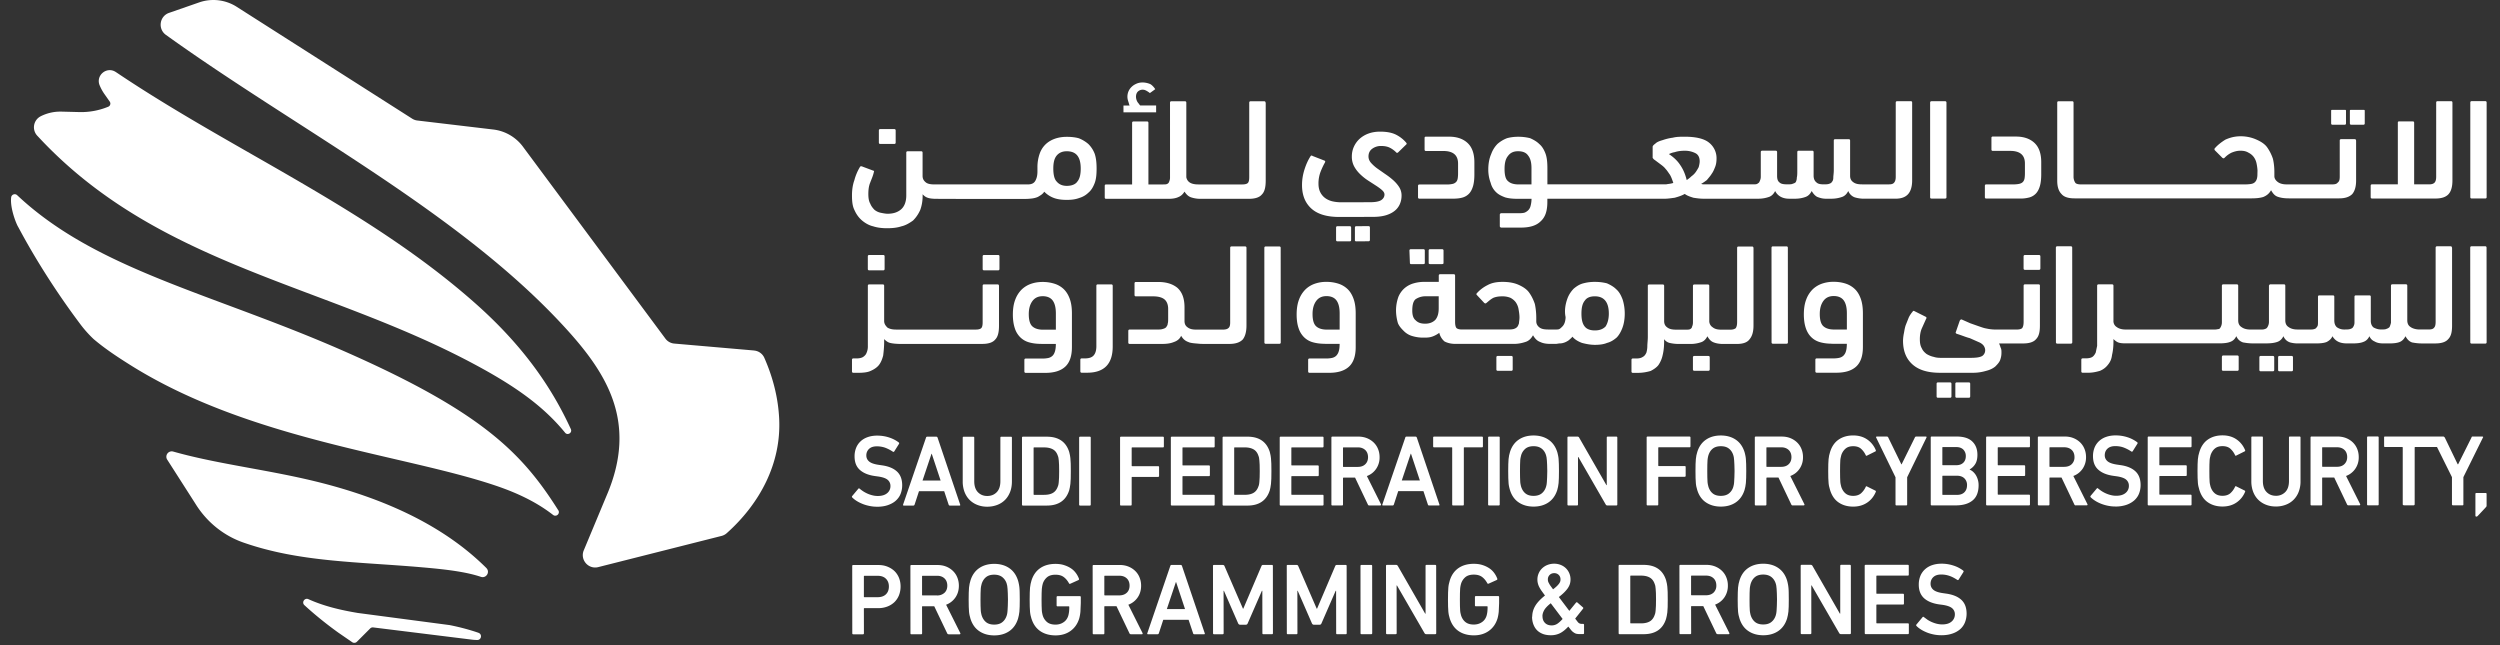
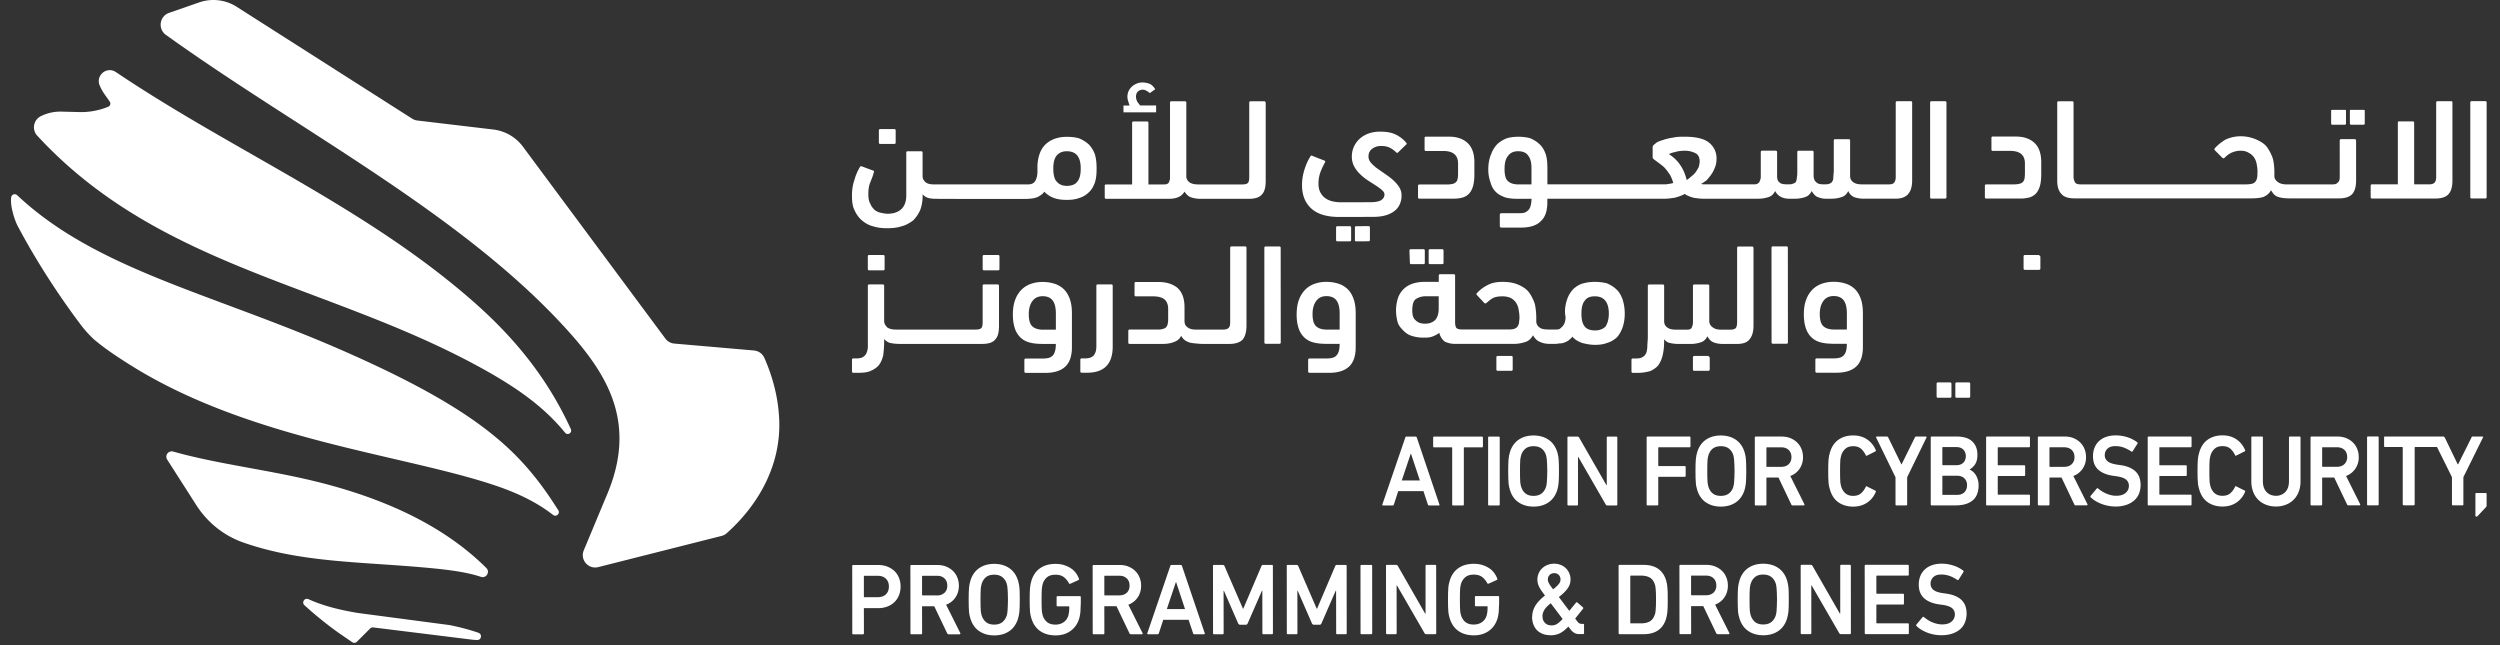
<svg xmlns="http://www.w3.org/2000/svg" xmlns:xlink="http://www.w3.org/1999/xlink" width="186" height="48" fill="none">
  <rect width="100%" height="100%" fill="#333333" stroke="none" />
  <g fill="#fff">
    <path d="M66.532 9.604h-1.038c-.072 0-.106.036-.106.106v.894c0 .072.036.106.106.106h1.038c.072 0 .106-.036.106-.106V9.71c0-.072-.036-.106-.106-.106zm14.909 1.827a2.02 2.02 0 0 0-.466-.715 2.44 2.44 0 0 0-.714-.43c-.251-.072-.572-.106-.893-.106-.873 0-1.682.362-2.003 1.216a3.02 3.02 0 0 0-.179 1.037v.321c0 .245-.036.484-.16.702s-.341.265-.565.265h-6.926c-.287 0-.502-.036-.644-.143-.179-.143-.251-.285-.251-.5V11.36c0-.072-.036-.106-.106-.106h-1.001c-.072 0-.106.036-.106.106v3.185c0 .466-.142.824-.393 1.037s-.572.321-1.001.321c-.142 0-.321-.036-.502-.072a1.09 1.09 0 0 1-.463-.215c-.142-.143-.251-.285-.321-.466-.106-.179-.142-.43-.142-.715 0-.321.036-.609.142-.858.106-.285.215-.5.287-.858l-.859-.321c-.072-.036-.142-.036-.179 0a3.71 3.71 0 0 0-.429 1.003c-.142.394-.179.788-.179 1.145 0 .43.036.788.179 1.073.142.321.321.573.572.788.215.179.5.358.823.43.321.106.678.143 1.037.143.393 0 .751-.036 1.072-.143.321-.072.608-.251.859-.43.215-.215.393-.466.536-.788.106-.285.178-.645.178-1.037v-.143c0 .032.088.102.111.122.217.197.524.217.802.231l1.827.007h1.024 3.782a4.08 4.08 0 0 0 .642-.039c.111-.018.219-.045.323-.084s.194-.104.287-.163c.106-.072.179-.143.251-.251a1.93 1.93 0 0 0 .714.466c.285.106.608.143.965.143s.644-.036.929-.143a1.62 1.62 0 0 0 .678-.394c.215-.179.357-.43.466-.715s.142-.645.142-1.073-.036-.788-.142-1.109l-.002-.005zm-1.286 2.076c-.142.215-.43.321-.787.321-.321 0-.572-.106-.751-.321-.179-.179-.251-.537-.251-.966s.072-.751.251-.966.43-.321.751-.321c.714 0 1.038.43 1.038 1.288 0 .43-.072.752-.251.966zm5.862-5.659h-1.18c-.02 0-.079-.091-.09-.106-.023-.032-.05-.061-.075-.093a.68.68 0 0 1-.115-.22c-.066-.201-.056-.453.095-.611a.52.52 0 0 1 .45-.138c.176.025.45.244.45.244l.393-.285c0-.036-.215-.321-.393-.394-.323-.129-.717-.161-1.038 0a1.12 1.12 0 0 0-.47.394 1.01 1.01 0 0 0-.138.779c.018.077.045.149.068.224.007.02.054.211.075.211h-.463v.505h2.43v-.505l.002-.005zm8.152-.211v5.797c0 .466-.072.824-.287 1.037-.179.215-.5.321-.965.321H89.34a2.19 2.19 0 0 1-.714-.106c-.215-.072-.357-.215-.5-.43-.106.179-.251.321-.429.394-.215.106-.463.143-.787.143h-4.612c-.072 0-.106-.036-.106-.106v-.858c0-.072.036-.106.106-.106h1.931v-4.58c0-.072.036-.106.106-.106h1.001c.072 0 .106.036.106.106v4.579h1.108c.106 0 .215 0 .285-.036s.106-.072.142-.143c.036-.106.072-.179.072-.321V7.64c0-.072.036-.106.106-.106h1.001c.07 0 .106.036.106.106v5.546c.072.358.357.536.893.536h3.289c.178 0 .321-.036.393-.106s.106-.215.106-.43V7.64c0-.072.036-.106.106-.106h1.001c.072 0 .106.036.106.106l.009-.002zm3.926 6.019c0 .269.05.496.149.675a1.2 1.2 0 0 0 .387.432 1.53 1.53 0 0 0 .538.224 2.93 2.93 0 0 0 .61.063l2.141-.005c.416 0 .699-.057.855-.165s.23-.249.23-.41c0-.109-.059-.213-.178-.321s-.269-.217-.45-.335l-.586-.378c-.21-.136-.404-.29-.585-.464s-.333-.364-.45-.579a1.53 1.53 0 0 1-.179-.751c0-.256.05-.496.15-.72a1.81 1.81 0 0 1 .425-.591 2.02 2.02 0 0 1 .66-.394c.257-.095.549-.143.87-.143.495 0 .891.077 1.191.231s.549.353.757.602c.043.05.032.102-.033.149l-.579.564c-.057.045-.109.043-.149-.011a1.82 1.82 0 0 0-.482-.346c-.172-.083-.384-.122-.635-.122a1.08 1.08 0 0 0-.649.199c-.188.133-.287.326-.287.579 0 .168.059.326.181.469a2.96 2.96 0 0 0 .457.416l.594.416a5.45 5.45 0 0 1 .59.45c.181.161.335.335.457.525a1.15 1.15 0 0 1 .181.643c0 .213-.039.417-.12.609a1.29 1.29 0 0 1-.378.507c-.172.143-.391.258-.662.34s-.601.122-.981.122l-2.503.005c-.931 0-1.623-.213-2.082-.638s-.68-1.003-.68-1.736c0-.38.059-.765.181-1.15s.271-.713.45-.989c.038-.066.09-.072.165-.02l.87.339c.034.014.056.034.059.059s-.004.052-.018.082c-.115.199-.224.43-.328.695a2.46 2.46 0 0 0-.154.88v-.007zm1.417 4.301c-.07 0-.108-.034-.108-.104v-.915c0-.072.038-.109.108-.109h.904c.07 0 .108.034.108.109v.915c0 .07-.038.104-.108.104h-.904zm1.397 0a.09.09 0 0 1-.104-.104v-.915c0-.072.034-.109.104-.109l.904-.005c.07 0 .108.034.108.109v.914c0 .07-.038.104-.108.104l-.904.005zm8.785-4.996c0 .353-.031.647-.097.876s-.16.419-.289.559a1.07 1.07 0 0 1-.495.301c-.201.059-.437.084-.71.084h-2.494c-.072 0-.108-.034-.108-.104v-.842c0-.072.034-.109.108-.109h1.999a1.97 1.97 0 0 0 .463-.043.51.51 0 0 0 .262-.143c.064-.066.102-.154.12-.262s.027-.238.027-.394v-.713c0-.625-.366-.937-1.096-.937h-1.291c-.07 0-.104-.034-.104-.109v-.853a.09.09 0 0 1 .104-.104h1.72c.572 0 1.031.154 1.368.464s.513.79.513 1.444v.885zm32.457-5.431h-1.002c-.07 0-.106.036-.106.106v5.509c0 .215-.036.358-.142.466-.073.072-.179.106-.358.106h-2.002c-.285 0-.5-.036-.679-.179-.142-.106-.214-.251-.214-.464v-2.612c0-.072-.036-.106-.107-.106h-1.001c-.072 0-.106.036-.106.106v2.218c0 .215-.036.394-.036.536s-.037.251-.107.321c-.036.072-.106.106-.214.143s-.251.036-.394.036c-.251 0-.429-.036-.535-.143-.143-.106-.215-.285-.215-.5v-1.754c0-.072-.036-.106-.106-.106h-1.002c-.07 0-.106.036-.106.106v1.36c0 .215 0 .394-.036.536a.69.69 0 0 1-.073.321c-.036.072-.142.106-.251.143-.072.036-.214.036-.393.036-.285 0-.466-.036-.572-.143-.142-.106-.178-.285-.178-.5v-1.754c0-.072-.036-.106-.107-.106h-1.001c-.07 0-.106.036-.106.106v1.824a.69.69 0 0 1-.073.321c-.036.106-.072.143-.142.179-.072.072-.179.072-.287.072h-3.719c-.072 0-.142 0-.214-.036.142-.072.284-.179.429-.285.106-.143.251-.285.357-.466.107-.143.179-.322.251-.5s.106-.394.106-.609a1.47 1.47 0 0 0-.571-1.216c-.358-.285-.966-.43-1.789-.43-.321 0-.608 0-.892.072a3.75 3.75 0 0 0-.751.179c-.251.072-.429.143-.536.251-.142.106-.214.179-.214.251v.824c.036.036.072.106.142.143l.43.321c.142.106.287.215.393.358.106.106.215.285.321.43.106.179.178.394.251.609-.215.072-.394.072-.536.106h-8.832v-1.181c0-.466-.036-.824-.142-1.109s-.251-.537-.466-.715c-.178-.179-.429-.321-.678-.43a3.56 3.56 0 0 0-.893-.106c-.287 0-.572.036-.823.106a2.35 2.35 0 0 0-.714.43 2.07 2.07 0 0 0-.466.752c-.142.321-.215.715-.215 1.145a2.78 2.78 0 0 0 .179 1.003 1.44 1.44 0 0 0 .393.679c.179.179.394.285.679.394.25.072.535.106.892.106h1.074c0 .215-.036.394-.072.536s-.106.251-.179.321-.178.143-.285.179c-.142.036-.284.036-.429.036h-1.289c-.036 0-.106.036-.106.106v.858c0 .072.07.106.106.106h1.468c.644 0 1.143-.143 1.464-.466.358-.321.5-.788.5-1.467v-.215h8.759c.215 0 .43-.036.715-.072.251-.072.499-.143.75-.285.179.143.43.215.644.285.251.036.466.072.751.072h4.112a2.4 2.4 0 0 0 .787-.143c.178-.072.32-.215.429-.43.179.358.536.573 1.038.573h.465c.321 0 .608-.072.787-.143s.321-.215.429-.43c.107.179.215.321.394.43.178.072.393.143.644.143h.466a2.39 2.39 0 0 0 .786-.143c.179-.072.321-.215.43-.43.106.251.285.394.465.466a2.36 2.36 0 0 0 .751.106h2.288c.429 0 .75-.106.965-.358.178-.215.285-.536.285-1.003v-5.79c0-.072-.037-.106-.107-.106l-.006.005zm-28.209 6.191h-.966c-.321 0-.608-.072-.786-.251-.179-.143-.251-.466-.251-.894s.072-.751.251-.966c.178-.251.429-.358.75-.358.357 0 .608.106.751.321.178.215.251.536.251.93v1.215.002zm12.442-1.288a3.28 3.28 0 0 1-.215.358 1.33 1.33 0 0 1-.321.321c-.106.106-.251.215-.357.285-.107-.43-.251-.788-.5-1.145-.215-.321-.5-.573-.823-.788a1.49 1.49 0 0 1 .43-.143c.214-.072.463-.106.75-.106a1.72 1.72 0 0 1 .787.179c.215.106.321.321.321.609 0 .143-.036.285-.072.43zm18.433 2.237c0 .07-.034.104-.109.104h-.999c-.072.005-.108-.032-.108-.102v-7.03c0-.072.034-.111.108-.111h.999c.073 0 .109.034.109.109v7.03zm7.051-1.717c0 .353-.032.647-.097.876s-.161.419-.289.559a1.06 1.06 0 0 1-.496.301 2.54 2.54 0 0 1-.709.084h-2.494c-.072 0-.108-.034-.108-.104v-.842c0-.072.034-.109.108-.109h1.999a1.97 1.97 0 0 0 .463-.043c.115-.029.203-.077.262-.143s.102-.154.12-.262.027-.238.027-.394v-.713c0-.625-.366-.937-1.096-.937h-1.291c-.07 0-.104-.034-.104-.109v-.853a.09.09 0 0 1 .104-.104h1.72c.572 0 1.031.154 1.368.464s.513.79.513 1.444v.885zm23.962-4.779h-.893c-.07 0-.106 0-.106.072v.93c0 .072.036.106.106.106h.893c.073 0 .107-.036.107-.106v-.93c0-.072-.037-.072-.107-.072zm-1.394 0h-.893c-.073 0-.106 0-.106.072v.93c0 .072.036.106.106.106h.893c.072 0 .106-.036.106-.106v-.93c0-.072-.036-.072-.106-.072zm.858 2.291v2.97c0 .466-.106.788-.285 1.003-.214.215-.535.321-.965.321h-3.754c-.321 0-.572-.036-.787-.106-.251-.072-.393-.251-.536-.5-.142.251-.321.394-.572.5-.215.072-.536.106-.859.106h-13.192c-.466 0-.787-.106-.965-.321-.215-.215-.321-.536-.321-1.003V7.638c0-.072.036-.106.106-.106h1.001c.073 0 .107.036.107.106v5.509a.8.8 0 0 0 .142.466c.072.072.215.106.393.106h12.264a2.87 2.87 0 0 0 .341-.023c.113-.011.226-.041.316-.111.107-.082.17-.208.197-.337a1.31 1.31 0 0 0 .027-.301l.007-.258c-.009-.172-.034-.342-.068-.511a1.23 1.23 0 0 0-.215-.5c-.106-.143-.251-.251-.393-.321-.179-.106-.357-.143-.608-.143s-.466.072-.644.143c-.215.106-.357.215-.536.394-.036.036-.072.036-.142 0l-.572-.573c-.037-.072-.037-.106 0-.143.214-.251.499-.466.786-.645.321-.143.678-.251 1.144-.251a2.84 2.84 0 0 1 1.18.251c.321.143.608.321.787.573a3.25 3.25 0 0 1 .429.858c.073.321.106.645.106 1.003v.285c0 .179.107.321.251.43s.358.179.645.179h3.431c.179 0 .321-.036.393-.143.107-.072.143-.215.143-.43V10.46c0-.072.036-.106.106-.106h1.002c.072 0 .106.036.106.106l.004.005zm4.323 3.251h1.117c.179 0 .307-.039.391-.122s.127-.226.127-.441V7.636c0-.072.034-.109.104-.109h1.001c.07 0 .104.034.104.109v5.792c0 .462-.095.801-.289 1.016s-.514.326-.968.326h-4.718c-.072 0-.108-.034-.108-.104v-.842c0-.072.034-.109.108-.109h1.913V9.134a.09.09 0 0 1 .104-.104h1.001c.07 0 .109.034.109.104v4.581h.004zm5.389.948c0 .07-.034.104-.108.104h-.999c-.073 0-.109-.034-.109-.104v-7.03c0-.072.034-.109.109-.109h.999c.072 0 .108.034.108.109v7.03zM65.709 18.971h-1.037c-.072 0-.106.036-.106.106v.93c0 .072.036.106.106.106h1.037c.072 0 .106-.036.106-.106v-.93c0-.072-.036-.106-.106-.106zm8.545 0h-1.038c-.07 0-.106.036-.106.106v.93c0 .072.036.106.106.106h1.038c.072 0 .106-.036.106-.106v-.93c0-.072-.036-.106-.106-.106zm.072 2.287v2.97c0 .466-.072.824-.285 1.037-.179.215-.5.322-.965.322h-.255-5.952c-.21-.009-.434-.023-.64-.072-.176-.043-.321-.158-.448-.285v.215c0 .358-.036.715-.072 1.003-.072.285-.178.536-.321.715s-.357.321-.608.43c-.215.106-.536.143-.893.143h-.393c-.072 0-.106-.036-.106-.106v-.858c0-.073.036-.106.106-.106h.251c.178 0 .357-.036.466-.106s.215-.179.251-.285a1.18 1.18 0 0 0 .106-.537v-4.473c0-.072.036-.106.106-.106h1.001c.072 0 .106.036.106.106v2.612c0 .215.106.358.251.5.179.106.393.143.644.143h5.934c.179 0 .321-.036.393-.106s.106-.215.106-.43v-2.719c0-.072.036-.106.106-.106h1.001c.072 0 .106.036.106.106l.002-.005zm3.151 4.327c-.339 0-.64-.038-.902-.111a1.5 1.5 0 0 1-.66-.373 1.64 1.64 0 0 1-.411-.674c-.092-.276-.147-.618-.147-1.023 0-.432.059-.803.179-1.114a2.08 2.08 0 0 1 .481-.754c.206-.195.441-.335.705-.425s.545-.133.839-.133a2.88 2.88 0 0 1 .886.129 1.76 1.76 0 0 1 .694.403c.192.186.341.425.45.726s.16.661.16 1.093v2.492c0 .668-.167 1.157-.502 1.464s-.832.457-1.474.457h-1.453c-.07 0-.109-.034-.109-.109v-.853c0-.07.038-.104.109-.104h1.257a2.07 2.07 0 0 0 .398-.038c.122-.024.226-.077.314-.154s.149-.188.194-.328.07-.333.07-.566h-1.083l.004-.005zm.095-3.547c-.328 0-.583.118-.762.364s-.269.564-.269.969c0 .448.09.752.271.914s.448.244.789.244h.956v-1.213c0-.419-.077-.738-.233-.953s-.409-.326-.755-.326h.002zm2.913 5.693c-.072 0-.108-.034-.108-.109v-.853c0-.07.034-.104.108-.104h.237c.301 0 .518-.072.649-.224s.199-.378.199-.681v-4.497c0-.07.034-.104.108-.104h.999c.07 0 .109.034.109.104v4.518c0 1.299-.635 1.949-1.903 1.949h-.398v.002zm12.253-9.299v5.797c0 .466-.106.824-.285 1.037-.215.215-.536.322-1.001.322h-1.241c-.305 0-.61.007-.918-.007l-.461-.041c-.136-.018-.296-.032-.42-.095-.215-.072-.393-.215-.536-.464-.106.251-.321.394-.536.464-.251.106-.536.143-.893.143h-2.396c-.072 0-.106-.036-.106-.106v-.858c0-.072.036-.106.106-.106h1.967c.215 0 .357 0 .466-.036.142-.036.215-.072.285-.143.036-.072.106-.143.106-.251.036-.106.036-.251.036-.394v-.715c0-.321-.106-.573-.287-.715s-.463-.215-.823-.215h-1.286c-.072 0-.106-.036-.106-.106v-.858c0-.072.036-.106.106-.106h1.646c.608 0 1.074.143 1.431.43.357.321.536.788.536 1.467v1.003c0 .215.07.358.215.464.179.143.393.179.644.179h2.003c.179 0 .321-.036.393-.106.106-.072.142-.215.142-.43V18.44c0-.072.036-.106.106-.106h1.001c.07 0 .106.036.106.106v-.005zm2.55 7.043c0 .07-.034.104-.109.104h-.999c-.072 0-.109-.034-.109-.104l-.004-7.03c0-.072.034-.109.108-.109h.999c.072 0 .109.034.109.109l.005 7.03zm3.302.104c-.339 0-.64-.038-.902-.111a1.5 1.5 0 0 1-.66-.373 1.65 1.65 0 0 1-.411-.674c-.097-.278-.147-.618-.147-1.023 0-.432.059-.803.179-1.114a2.06 2.06 0 0 1 .481-.754c.201-.195.441-.335.705-.426a2.56 2.56 0 0 1 .839-.133 2.88 2.88 0 0 1 .886.129 1.77 1.77 0 0 1 .694.403c.195.183.341.426.45.727s.16.663.16 1.098v2.492c0 .668-.167 1.152-.502 1.46s-.831.457-1.474.457h-1.453c-.07 0-.109-.034-.109-.109v-.853c0-.07.038-.104.109-.104h1.257a1.99 1.99 0 0 0 .398-.039c.122-.025.226-.077.314-.154a.75.75 0 0 0 .194-.328c.05-.143.07-.333.07-.566h-1.083l.005-.005zm.095-3.547c-.328 0-.583.118-.762.364s-.269.564-.269.969c0 .448.09.751.271.914s.448.244.789.244h.956V23.31c0-.419-.077-.738-.233-.953s-.409-.326-.755-.326h.002zm8.607-3.491h-.893c-.072 0-.106.036-.106.106v.93c0 .036.036.072.106.072h.893c.073 0 .107-.036.107-.072v-.93c0-.072-.037-.106-.107-.106zm-1.394 0h-.929c-.073 0-.107.036-.107.106l.036.93c0 .036.037.072.073.072h.929c.072 0 .106-.036.106-.072v-.93c0-.072-.036-.106-.106-.106h-.002zm6.541 7.941h-1.002c-.07 0-.106.036-.106.106v.894c0 .072.036.106.106.106h1.002c.072 0 .106-.036.106-.106v-.894c0-.072-.036-.106-.106-.106zm8.259-4.258c-.106-.285-.251-.536-.463-.715-.179-.179-.43-.321-.681-.43a3.54 3.54 0 0 0-.892-.106 3.2 3.2 0 0 0-.859.106c-.285.072-.5.215-.715.394-.178.179-.357.43-.463.715-.143.378-.251.892-.149 1.381.004.036.004.075 0 .113-.021.233-.077.453-.244.618-.073.072-.143.143-.215.179s-.143.036-.215.036h-.608c-.285 0-.5-.036-.644-.143s-.251-.251-.251-.466v-.251c0-.358-.036-.715-.106-1.037-.107-.321-.251-.609-.43-.858s-.466-.43-.787-.573-.714-.215-1.18-.215-.822.073-1.143.251c-.285.143-.572.358-.787.609-.036.036-.036.072.036.143l.536.573c.072.036.106.036.142 0 .179-.143.321-.285.536-.394.179-.072.393-.106.644-.106a1.56 1.56 0 0 1 .608.106 1.15 1.15 0 0 1 .394.321 1.27 1.27 0 0 1 .214.5c.037.215.073.43.073.645 0 .179-.036.321-.036.43-.037.106-.073.215-.143.285s-.142.106-.251.142c-.142.036-.285.036-.463.036h-3.398c-.178 0-.321-.036-.393-.106s-.106-.251-.106-.466v-3.434c0-.072-.036-.106-.107-.106h-1.001c-.072 0-.106.036-.106.106v.464h-1.072a2.84 2.84 0 0 0-.786.106 1.8 1.8 0 0 0-.681.358 1.75 1.75 0 0 0-.463.645 3.02 3.02 0 0 0-.179 1.037 3.45 3.45 0 0 0 .143.93c.106.251.284.43.465.609a1.44 1.44 0 0 0 .645.358 2.76 2.76 0 0 0 .786.106c.215 0 .43 0 .644-.073s.394-.179.536-.285a1.19 1.19 0 0 0 .394.645c.214.106.465.179.822.179h4.327c.357 0 .644-.072.859-.143.251-.072.429-.251.572-.5.142.251.321.43.536.5.214.106.465.143.786.143h.357c.107 0 .215-.036.321-.036.143 0 .251-.036.358-.072a1.45 1.45 0 0 0 .321-.179c.07-.072.178-.143.251-.251.178.215.429.358.714.466.285.072.608.143.965.143.321 0 .644-.036.893-.143.285-.072.5-.215.714-.394.179-.179.321-.43.43-.715s.178-.645.178-1.073a3.47 3.47 0 0 0-.178-1.109h-.005zm-13.658.715c0 .358-.072.645-.251.858-.178.179-.429.285-.75.285s-.536-.072-.714-.251c-.179-.143-.251-.394-.251-.715 0-.43.072-.715.251-.858a1.32 1.32 0 0 1 .75-.215h.965v.894.002zm12.406 1.36c-.179.179-.43.285-.787.285s-.608-.106-.75-.285c-.179-.215-.249-.536-.249-.966s.07-.751.249-.966c.142-.215.393-.321.75-.321.681 0 1.038.43 1.038 1.288 0 .43-.106.752-.249.966h-.002z" />
    <use xlink:href="#B" />
    <path d="M130.46 18.432v5.797c0 .466-.106.788-.285 1.003-.178.251-.502.358-.965.358h-1.038c-.214 0-.465-.036-.644-.106-.215-.072-.357-.215-.499-.466-.107.215-.251.358-.43.43a2.42 2.42 0 0 1-.823.143h-.893a3.17 3.17 0 0 1-.644-.072.72.72 0 0 1-.429-.285v.179c0 .394-.037.715-.107 1.003a2.09 2.09 0 0 1-.321.752c-.142.179-.357.321-.572.43a3.36 3.36 0 0 1-.929.143h-.393c-.07 0-.106-.036-.106-.106v-.858c0-.072.036-.106.106-.106h.251c.215 0 .357-.036.466-.106.142-.072.214-.179.284-.321a1.8 1.8 0 0 0 .073-.5c0-.179.036-.43.036-.679v-3.794c0-.072.036-.106.106-.106h1.002c.072 0 .106.036.106.106v2.612c0 .215.072.358.215.464.178.143.393.179.68.179h.751c.106 0 .214 0 .284-.036s.143-.106.143-.179c.036-.072.07-.179.07-.321v-2.718c0-.072.036-.106.106-.106h1.002c.072 0 .106.036.106.106v2.612a.55.55 0 0 0 .251.464c.178.143.393.179.644.179h.678c.179 0 .287-.036.393-.106.073-.106.107-.251.107-.466v-5.509c0-.072.036-.106.106-.106h1.001c.07 0 .107.036.107.106l.004-.007zm2.56 7.037c0 .07-.033.104-.108.104h-.999c-.073 0-.109-.034-.109-.104l-.004-7.03c0-.072.034-.109.108-.109h.999c.073 0 .109.034.109.109l.004 7.03zm3.306.104c-.339 0-.639-.038-.902-.111s-.481-.199-.66-.373-.318-.398-.411-.674-.147-.618-.147-1.023c0-.432.059-.804.179-1.114a2.07 2.07 0 0 1 .481-.754 1.92 1.92 0 0 1 .705-.425 2.64 2.64 0 0 1 .839-.134c.326 0 .617.043.886.129a1.79 1.79 0 0 1 .694.403c.194.183.342.425.45.726s.16.663.16 1.098v2.492c0 .668-.167 1.152-.501 1.46s-.832.457-1.474.457h-1.454c-.07 0-.108-.034-.108-.109v-.853c0-.07.038-.104.108-.104h1.257a1.99 1.99 0 0 0 .398-.038c.122-.025.226-.077.314-.154a.72.72 0 0 0 .195-.328c.046-.14.07-.333.07-.566h-1.083l.004-.005zm.095-3.547c-.327 0-.583.118-.761.364s-.269.564-.269.969c0 .448.09.752.271.914s.447.244.789.244h.956v-1.213c0-.419-.077-.738-.233-.953s-.409-.326-.755-.326h.002zm10.056 6.425h-.893c-.072 0-.106.036-.106.106v.93c0 .073.036.106.106.106h.893c.07 0 .106-.036.106-.106v-.93c0-.073-.036-.106-.106-.106zm-1.395 0h-.893c-.072 0-.106.036-.106.106v.93c0 .073.036.106.106.106h.893c.072 0 .106-.036.106-.106v-.93c0-.073-.036-.106-.106-.106z" />
    <use xlink:href="#B" x="24.6" y="-7.511" />
-     <path d="M151.769 21.259v2.97c0 .466-.073.788-.285 1.003-.179.215-.502.321-.965.321h-1.789c.037.073.073.179.107.285.072.143.072.251.072.394a1.51 1.51 0 0 1-.106.573c-.073.179-.215.321-.357.466-.179.143-.394.251-.679.321-.25.072-.571.143-.965.143h-2.466c-.929 0-1.609-.215-2.073-.645s-.678-1.003-.678-1.754a3.12 3.12 0 0 1 .072-.573c.036-.215.073-.43.143-.609l.214-.536a1.86 1.86 0 0 1 .285-.43c.036-.072.073-.072.143-.036l.859.43c.036.036.036.106 0 .143l-.321.715c-.107.251-.143.536-.143.788 0 .285.036.5.143.679.072.179.214.321.357.43.178.106.357.179.536.215.214.072.429.072.608.072h2.109c.429 0 .714-.036.893-.143a.51.51 0 0 0 .214-.43c0-.106-.036-.215-.106-.321s-.215-.215-.393-.285l-.644-.285c-.285-.072-.609-.215-.966-.321-.072-.036-.106-.072-.072-.143l.285-.824c.036-.072.072-.106.142-.106l.644.285.609.215c.214.072.393.143.608.179a3.12 3.12 0 0 0 .608.072h1.645c.179 0 .321-.036.394-.106.072-.106.106-.251.106-.466v-2.684c0-.072.036-.106.106-.106h1.002c.072 0 .106.036.106.106h-.002zm2.408 4.204c0 .07-.034.104-.109.104h-.999c-.072 0-.108-.034-.108-.104l-.005-7.03c0-.073.034-.109.109-.109h.999c.072 0 .108.034.108.109l.005 7.03zm12.274.984h-1.037c-.072 0-.106.036-.106.143v.894c0 .073.036.106.106.106h1.037c.073 0 .107-.036.107-.106v-.93c0-.072-.036-.106-.107-.106zm2.645.035h-.893c-.072 0-.106.036-.106.106v.93c0 .072.036.106.106.106h.893c.072 0 .106-.036.106-.106v-.93c0-.072-.036-.106-.106-.106zm1.395 0h-.893c-.07 0-.107.036-.107.106v.93c0 .072.037.106.107.106h.893c.072 0 .106-.036.106-.106v-.93c0-.072-.036-.106-.106-.106zm11.943-8.051v5.797c0 .466-.073.788-.287 1.003-.179.215-.5.321-.966.321h-1.001c-.285 0-.5-.036-.714-.072-.215-.073-.358-.215-.5-.466-.106.215-.251.358-.429.43s-.43.106-.751.106h-.463c-.251 0-.466-.036-.645-.143-.178-.072-.321-.215-.393-.394-.106.215-.251.358-.466.43-.178.072-.429.106-.75.106h-.463c-.536 0-.859-.179-1.074-.536-.073.179-.215.321-.43.43-.178.072-.429.106-.75.106h-1.431c-.215 0-.393-.036-.536-.072-.215-.072-.393-.215-.499-.466-.107.215-.251.358-.466.43s-.466.106-.823.106h-1.001c-.285 0-.5-.036-.715-.072-.214-.072-.393-.215-.499-.466-.106.215-.251.358-.466.43-.178.072-.466.106-.787.106h-6.815c-.251 0-.463 0-.608-.036-.179-.036-.321-.143-.466-.285v.179c0 .394-.036.715-.106 1.003-.036.321-.142.537-.321.752-.142.179-.321.321-.572.43-.251.072-.536.143-.893.143h-.393c-.072 0-.106-.036-.106-.106v-.858c0-.072.036-.106.106-.106h.215c.214 0 .393-.036.499-.106s.179-.179.251-.321l.106-.5v-4.473c0-.072.037-.106.107-.106h1.001c.072 0 .106.036.106.106v2.612a.52.52 0 0 0 .251.464c.143.106.357.179.644.179h6.673c.107 0 .215-.036.285-.036.07-.036.107-.106.143-.179s.072-.179.072-.321v-2.718c0-.072.036-.106.106-.106h1.002c.072 0 .106.036.106.106v2.576c0 .215.072.394.251.5.142.106.357.179.644.179h.893a.66.66 0 0 0 .285-.073c.072-.036.106-.106.142-.179a.71.71 0 0 0 .073-.321V21.26c0-.036.036-.072.072-.106h1.037c.073 0 .107.036.107.106v2.576c0 .215.072.394.251.5.142.106.357.179.644.179h1.037a.7.7 0 0 0 .321-.072.73.73 0 0 0 .143-.179c.036-.073.036-.179.036-.322v-1.86c0-.073.036-.106.106-.106h1.002c.072 0 .106.036.106.106v1.754c0 .251.072.394.179.5a.91.91 0 0 0 .571.179c.179 0 .321 0 .43-.036s.178-.072.215-.143a.57.57 0 0 0 .106-.321v-1.933c0-.073.036-.106.106-.106h1.002c.072 0 .106.036.106.106v1.788c0 .215.072.394.215.5.142.073.321.143.535.143.179 0 .321 0 .394-.036.106-.036.178-.072.251-.143a1.57 1.57 0 0 0 .106-.321v-2.755c0-.072.036-.106.106-.106h1.001c.073 0 .107.036.107.106v2.576c0 .215.072.394.251.5.142.106.393.179.644.179h.714c.179 0 .321-.036.393-.143.073-.072.107-.215.107-.43v-5.509c0-.072.036-.106.106-.106h1.001c.073 0 .107.036.107.106l.009.005zm2.571 7.03c0 .07-.034.104-.109.104h-.999c-.072 0-.108-.034-.108-.104l-.005-7.03c0-.072.034-.109.109-.109h.999c.072 0 .108.034.108.109l.005 7.03zM65.247 37.7c-.183 0-.364-.018-.543-.054s-.344-.081-.5-.143-.305-.131-.441-.215a1.98 1.98 0 0 1-.348-.267c-.038-.041-.041-.079-.014-.113l.454-.541c.032-.041.066-.043.102-.009a3.04 3.04 0 0 0 .267.197 2.43 2.43 0 0 0 .323.174 2.13 2.13 0 0 0 .362.122 1.56 1.56 0 0 0 .402.05c.298 0 .527-.07.692-.208a.66.66 0 0 0 .246-.532.58.58 0 0 0-.199-.455c-.133-.118-.368-.204-.712-.254l-.26-.036c-.486-.07-.854-.226-1.114-.464s-.384-.57-.384-.998a1.68 1.68 0 0 1 .115-.634 1.35 1.35 0 0 1 .337-.489c.145-.136.323-.24.531-.312s.441-.109.698-.109c.312 0 .61.047.888.138s.52.217.721.373c.034.029.039.066.014.106l-.35.557c-.027.041-.063.047-.104.023a2.76 2.76 0 0 0-.59-.303 1.9 1.9 0 0 0-.601-.097c-.253 0-.448.063-.583.192a.65.65 0 0 0-.201.493c0 .174.07.324.206.441s.375.202.712.251l.265.039c.481.07.85.226 1.103.464s.382.579.382 1.021c0 .226-.041.437-.118.634s-.199.362-.355.505-.357.251-.59.333-.504.122-.811.122l-.002-.002zm3.646-5.135c.013-.05.045-.075.093-.075h.674c.047 0 .079.025.097.075l1.679 4.975c.018.05 0 .075-.047.075h-.719c-.047 0-.079-.025-.093-.075l-.33-.996h-1.874l-.326.996c-.018.05-.047.075-.097.075h-.707c-.047 0-.066-.025-.052-.075l1.704-4.977-.002.002zm1.09 3.189l-.66-1.99h-.02l-.667 1.99h1.347zm3.469 1.147c.287 0 .524-.095.705-.283s.271-.459.271-.817v-3.235c0-.05.025-.075.072-.075h.714c.047 0 .072.025.072.075v3.25c0 .294-.045.561-.138.794s-.219.43-.382.591-.357.285-.583.369-.468.129-.732.129a1.98 1.98 0 0 1-.726-.129c-.222-.086-.416-.208-.579-.369s-.292-.358-.382-.591a2.2 2.2 0 0 1-.138-.794v-3.25c0-.05.025-.075.072-.075h.714c.048 0 .072.025.072.075v3.235c0 .358.09.629.271.817s.414.283.694.283zm2.584-4.336c0-.05.025-.075.072-.075h1.777c.868 0 1.424.378 1.664 1.136l.047.206c.018.072.027.163.041.269l.025.387.007.561-.007.564-.025.387-.041.267-.047.208c-.24.758-.796 1.139-1.664 1.139h-1.777c-.047 0-.072-.025-.072-.075v-4.975zm.864 4.206c0 .029.014.045.041.045h.739c.278 0 .504-.05.669-.152s.287-.265.362-.496c.018-.036.027-.079.038-.131a1.77 1.77 0 0 0 .025-.204l.02-.315.007-.466-.007-.466-.02-.317-.025-.204c-.011-.05-.02-.093-.038-.129-.072-.231-.19-.396-.362-.496s-.393-.152-.669-.152h-.739c-.027 0-.041.014-.041.045v3.438-.002zm3.388-4.206c0-.05.025-.075.072-.075h.719c.047 0 .072.025.072.075v4.975c0 .05-.025.075-.072.075h-.719c-.047 0-.072-.025-.072-.075v-4.975zm3.043 0c0-.05.025-.075.072-.075h3.117c.047 0 .072.025.072.075v.647c0 .05-.025.077-.072.077h-2.283c-.027 0-.041.014-.041.045v1.304c0 .029.014.045.041.045h1.926c.047 0 .072.025.072.075v.647c0 .05-.025.077-.072.077h-1.926c-.027 0-.041.014-.041.045v2.012c0 .05-.025.075-.072.075h-.719c-.047 0-.072-.025-.072-.075v-4.975h-.002zm3.779 0c0-.05.025-.075.072-.075H90.3c.047 0 .072.023.072.072v.647c0 .05-.025.077-.072.077h-2.283c-.027 0-.041.016-.041.047v1.249c0 .032.014.045.041.045h1.926c.047 0 .072.025.072.075v.647c0 .05-.025.075-.072.075h-1.926c-.027 0-.041.018-.041.047v1.297c0 .029.014.045.041.045H90.3c.047 0 .072.023.072.072v.65c0 .05-.025.075-.072.075h-3.117c-.047 0-.072-.023-.072-.072v-4.975zm3.85-.002c0-.05.025-.075.072-.075h1.777c.868 0 1.424.378 1.664 1.139l.047.206c.018.072.027.163.041.269l.025.387.007.561-.007.564-.025.387-.041.267-.047.208c-.24.758-.796 1.139-1.664 1.139h-1.777c-.047 0-.072-.025-.072-.075v-4.975-.002zm.864 4.206c0 .029.014.045.041.045h.739c.278 0 .504-.05.669-.152s.287-.265.362-.496c.018-.036.027-.079.038-.131a1.77 1.77 0 0 0 .025-.204l.02-.315.007-.466-.007-.466-.02-.317-.025-.204c-.011-.05-.02-.093-.038-.129-.072-.231-.19-.396-.362-.496s-.393-.152-.669-.152h-.739c-.027 0-.041.014-.041.045v3.438-.002zm3.386-4.206c0-.05.025-.075.072-.075H98.4c.047 0 .072.025.072.075v.647c0 .05-.025.077-.072.077h-2.283c-.027 0-.041.014-.041.045v1.249c0 .032.014.045.041.045h1.926c.047 0 .072.027.072.077v.647c0 .05-.025.075-.072.075h-1.926c-.027 0-.041.016-.041.045v1.297c0 .029.014.045.041.045H98.4c.047 0 .072.025.072.075v.65c0 .05-.025.075-.072.075h-3.117c-.047 0-.072-.025-.072-.075v-4.975zm6.669 5.046c-.056 0-.09-.025-.111-.075l-.951-1.999h-.857c-.027 0-.041.018-.041.048v1.951c0 .05-.025.075-.072.075h-.719c-.047 0-.072-.025-.072-.075v-4.975c0-.05.025-.075.072-.075h1.924a1.71 1.71 0 0 1 .635.111 1.56 1.56 0 0 1 .499.312 1.39 1.39 0 0 1 .333.482c.079.188.122.396.122.622a1.48 1.48 0 0 1-.258.874c-.169.247-.4.425-.687.534l1.044 2.089c.014.025.018.047.005.068s-.032.029-.057.029h-.809v.002zm-.857-2.872c.229 0 .414-.063.552-.195s.208-.308.208-.527-.07-.405-.208-.534-.323-.197-.552-.197H99.96c-.027 0-.041.016-.041.047v1.363c0 .032.013.045.041.045h1.062v-.002z" />
    <path d="M104.549 32.559c.014-.05.046-.075.093-.075h.674c.047 0 .079.025.097.075l1.679 4.975c.018.05 0 .075-.047.075h-.719c-.047 0-.079-.025-.093-.075l-.33-.996h-1.874l-.325.996c-.018.05-.048.075-.097.075h-.708c-.047 0-.065-.025-.052-.075l1.705-4.975h-.003zm1.09 3.189l-.66-1.99h-.021l-.666 1.99h1.347zm2.477 1.861c-.048 0-.073-.025-.073-.075v-4.206c0-.032-.013-.045-.04-.045h-1.305c-.047 0-.072-.027-.072-.077v-.647c0-.05.025-.075.072-.075h3.558c.048 0 .073.025.073.075v.647c0 .05-.025.077-.073.077h-1.302c-.031 0-.045.014-.045.045v4.206c0 .05-.025.075-.072.075h-.719-.002zm2.6-5.05c0-.05.025-.075.072-.075h.719c.047 0 .072.023.072.072v4.975c0 .05-.025.075-.072.075h-.719c-.047 0-.072-.023-.072-.072v-4.975zm3.381 5.132c-.429 0-.797-.104-1.107-.312s-.525-.518-.649-.923a2.84 2.84 0 0 1-.063-.242 2.1 2.1 0 0 1-.041-.278l-.02-.373-.007-.518.007-.516.02-.373.041-.278.063-.242c.124-.407.344-.715.649-.924s.676-.312 1.107-.312.803.104 1.11.312.525.516.654.924c.025.079.04.161.058.242a1.9 1.9 0 0 1 .041.278l.02.373.007.516-.007.518-.02.373-.041.278-.058.242c-.129.407-.348.715-.654.923s-.675.312-1.11.312zm0-.799c.247 0 .448-.059.597-.176s.265-.283.33-.496a1.52 1.52 0 0 0 .039-.158c.012-.061.018-.136.025-.226l.018-.328.011-.464-.011-.464-.018-.326-.025-.229-.039-.158c-.065-.21-.176-.376-.33-.493s-.35-.176-.597-.176-.447.059-.596.176a1 1 0 0 0-.326.493l-.038.158a1.6 1.6 0 0 0-.032.229l-.013.326-.005.464.005.464.013.328a1.52 1.52 0 0 0 .032.226 1.54 1.54 0 0 0 .038.158c.07.213.177.378.326.496s.348.176.596.176zm2.521-4.335c0-.05.025-.075.073-.075h.673a.14.14 0 0 1 .124.075l2.028 3.536h.027v-3.536c0-.05.025-.075.073-.075h.635c.047 0 .077.025.077.075v4.975c0 .05-.027.075-.077.075h-.663c-.056 0-.097-.025-.124-.075l-2.034-3.529h-.027v3.529c0 .05-.025.075-.077.075h-.635c-.048 0-.073-.025-.073-.075v-4.975zm5.891-.002c0-.05.025-.075.072-.075h3.117c.048 0 .073.025.073.075v.647c0 .05-.025.077-.073.077h-2.283c-.027 0-.04.014-.04.045v1.304c0 .029.013.045.04.045h1.926c.048 0 .073.025.073.075v.647c0 .05-.025.077-.073.077h-1.926c-.027 0-.04.014-.04.045v2.012c0 .05-.025.075-.073.075h-.719c-.047 0-.072-.025-.072-.075v-4.975h-.002zm5.522 5.136c-.429 0-.798-.104-1.108-.312s-.524-.518-.648-.923l-.064-.242a2.11 2.11 0 0 1-.04-.278l-.021-.373-.006-.518.006-.516.021-.373.04-.278.064-.242c.124-.407.343-.715.648-.924s.676-.312 1.108-.312.803.104 1.11.312.524.516.653.924c.025.079.041.161.059.242a2.09 2.09 0 0 1 .041.278l.02.373.007.516-.007.518-.02.373-.041.278-.059.242c-.129.407-.348.715-.653.923s-.676.312-1.11.312zm0-.799c.246 0 .448-.059.597-.176a.96.96 0 0 0 .33-.496l.038-.158a2.04 2.04 0 0 0 .025-.226l.018-.328.012-.464-.012-.464-.018-.326-.025-.229a1.68 1.68 0 0 0-.038-.158c-.066-.21-.176-.376-.33-.493-.149-.118-.351-.176-.597-.176s-.447.059-.597.176-.257.283-.325.493a1.74 1.74 0 0 0-.039.158 1.78 1.78 0 0 0-.031.229l-.014.326-.004.464.004.464.014.328a1.68 1.68 0 0 0 .031.226l.039.158c.07.213.176.378.325.496s.348.176.597.176zm5.35.713c-.057 0-.09-.025-.111-.075l-.951-1.999h-.857c-.027 0-.041.018-.041.048v1.951c0 .05-.025.075-.072.075h-.719c-.048 0-.072-.025-.072-.075v-4.975c0-.05.024-.075.072-.075h1.924c.228 0 .44.034.635.111a1.54 1.54 0 0 1 .499.312 1.39 1.39 0 0 1 .333.482c.079.188.122.396.122.622a1.48 1.48 0 0 1-.258.874c-.169.247-.4.425-.687.534l1.044 2.089c.014.025.018.047.005.068s-.032.029-.057.029h-.809v.002zm-.857-2.872c.229 0 .414-.063.552-.195s.208-.308.208-.527-.07-.405-.208-.534-.323-.197-.552-.197h-1.062c-.027 0-.041.016-.041.047v1.363c0 .032.014.045.041.045h1.062v-.002zm3.626 1.697l-.064-.238a2 2 0 0 1-.04-.272l-.021-.362-.006-.518.006-.511.021-.364.04-.272.064-.238c.124-.421.339-.738.639-.946s.663-.312 1.088-.312c.4 0 .746.097 1.035.294a1.77 1.77 0 0 1 .649.808c.013.045.004.075-.039.09l-.621.31c-.041.025-.077.011-.093-.038-.084-.181-.199-.337-.339-.466s-.339-.197-.59-.197-.43.061-.572.181a1.07 1.07 0 0 0-.319.498l-.038.165a1.36 1.36 0 0 0-.032.215l-.013.319-.005.466.005.473.013.317a1.46 1.46 0 0 0 .032.22l.038.161c.07.213.174.378.319.498s.332.181.572.181.445-.066.59-.197a1.45 1.45 0 0 0 .339-.466c.018-.05.052-.063.093-.038l.621.31c.041.016.052.045.039.091-.143.342-.357.611-.649.806s-.635.294-1.035.294c-.423 0-.785-.104-1.088-.312s-.513-.525-.639-.946v-.002zm4.953 1.175c-.052 0-.077-.025-.077-.075v-2.021l-1.44-2.954c-.018-.05 0-.075.059-.075h.739c.047 0 .083.025.104.075l.972 1.99h.02l.983-1.99c.019-.05.052-.075.102-.075h.708c.058 0 .079.023.058.072l-1.439 2.956v2.021c0 .05-.025.075-.073.075h-.714-.002z" />
    <path d="M143.647 32.553c0-.05.025-.075.073-.075h1.849c.527 0 .915.122 1.173.373s.378.579.378.989c0 .292-.057.525-.17.697a1.14 1.14 0 0 1-.407.387v.016a.86.86 0 0 1 .233.143 1.11 1.11 0 0 1 .213.244 1.37 1.37 0 0 1 .155.34 1.39 1.39 0 0 1 .064.426c0 .511-.145.892-.446 1.139s-.718.369-1.265.369h-1.777c-.048 0-.073-.025-.073-.075v-4.975.002zm1.902 2.058c.219 0 .393-.061.519-.183s.188-.288.188-.487a.68.68 0 0 0-.188-.496c-.128-.122-.302-.183-.519-.183h-.997c-.027 0-.041.016-.041.045v1.258c0 .03.014.045.041.045h.997zm-1.038 2.164c0 .029.014.045.041.045h1.042c.242 0 .429-.066.558-.197s.195-.303.195-.521a.68.68 0 0 0-.195-.511c-.129-.128-.316-.197-.558-.197h-1.042c-.027 0-.041.016-.041.045v1.335zm3.256-4.222c0-.05.024-.075.072-.075h3.117c.048 0 .073.025.073.075v.647c0 .05-.025.077-.073.077h-2.283c-.027 0-.041.014-.041.045v1.249c0 .032.014.045.041.045h1.926c.048 0 .072.027.072.077v.647c0 .05-.024.075-.072.075h-1.926c-.027 0-.041.016-.041.045v1.297c0 .03.014.045.041.045h2.283c.048 0 .073.025.073.075v.65c0 .05-.025.075-.073.075h-3.117c-.048 0-.072-.025-.072-.075v-4.975zm6.673 5.05c-.057 0-.091-.025-.111-.075l-.952-1.999h-.857c-.027 0-.04.018-.04.047v1.951c0 .05-.025.075-.073.075h-.718c-.048 0-.073-.025-.073-.075v-4.975c0-.05.025-.075.073-.075h1.923c.229 0 .441.034.635.111a1.55 1.55 0 0 1 .5.312 1.39 1.39 0 0 1 .332.482c.079.188.122.396.122.623a1.49 1.49 0 0 1-.257.874c-.171.245-.4.425-.688.534l1.045 2.089c.013.025.018.047.004.068a.06.06 0 0 1-.056.029h-.809v.002zm-.857-2.872c.228 0 .414-.063.551-.195a.7.7 0 0 0 .208-.527c0-.219-.07-.405-.208-.534s-.323-.197-.551-.197h-1.063c-.027 0-.04.016-.04.048v1.363c0 .032.013.045.04.045h1.063v-.002zm3.802 2.953a2.73 2.73 0 0 1-.542-.054 2.91 2.91 0 0 1-.5-.143 2.6 2.6 0 0 1-.441-.215 2.16 2.16 0 0 1-.348-.267c-.038-.041-.041-.079-.013-.113l.454-.541c.032-.041.066-.043.102-.009.079.066.167.131.266.197a2.3 2.3 0 0 0 .324.174 2.13 2.13 0 0 0 .361.122 1.56 1.56 0 0 0 .403.05c.298 0 .526-.07.691-.208a.66.66 0 0 0 .247-.532.58.58 0 0 0-.199-.455c-.131-.118-.369-.204-.712-.254l-.26-.036c-.486-.07-.855-.226-1.115-.464s-.384-.57-.384-.998a1.7 1.7 0 0 1 .115-.634 1.37 1.37 0 0 1 .337-.489 1.48 1.48 0 0 1 .532-.312c.207-.072.44-.109.698-.109a2.86 2.86 0 0 1 .888.138 2.4 2.4 0 0 1 .722.373c.033.029.038.066.013.106l-.35.557c-.027.041-.064.047-.104.023a2.76 2.76 0 0 0-.59-.303c-.19-.068-.394-.097-.602-.097-.253 0-.447.063-.583.192s-.201.292-.201.493c0 .174.07.324.206.441s.375.201.712.251l.264.038c.482.07.85.226 1.103.464s.382.579.382 1.021c0 .226-.04.437-.117.634s-.199.362-.355.505a1.78 1.78 0 0 1-.59.333 2.46 2.46 0 0 1-.812.122l-.002-.002zm2.405-5.133c0-.05.025-.075.072-.075h3.118c.047 0 .072.025.072.075v.647c0 .05-.025.077-.072.077h-2.283c-.028 0-.041.014-.041.045v1.25c0 .032.013.045.041.045h1.925c.048 0 .073.027.073.077v.647c0 .05-.025.075-.073.075h-1.925c-.028 0-.041.016-.041.045v1.297c0 .029.013.045.041.045h2.283c.047 0 .072.025.072.075v.65c0 .05-.025.075-.072.075h-3.118c-.047 0-.072-.025-.072-.075v-4.975zm3.836 3.875l-.063-.238a1.99 1.99 0 0 1-.041-.272l-.02-.362-.007-.518.007-.511.02-.364.041-.272.063-.238c.125-.421.339-.74.64-.948s.662-.312 1.087-.312c.4 0 .746.097 1.036.294s.506.466.648.808c.014.045.005.075-.038.091l-.622.31c-.04.025-.077.011-.092-.038-.084-.181-.199-.337-.339-.466s-.34-.197-.59-.197-.43.061-.572.181-.251.287-.319.498l-.039.165a1.49 1.49 0 0 0-.031.215l-.014.319-.004.466.004.473.014.317c.007.088.018.161.031.22l.039.161c.07.213.174.378.319.498s.332.181.572.181.445-.066.59-.197a1.46 1.46 0 0 0 .339-.466c.018-.05.052-.063.092-.039l.622.31c.041.016.052.045.038.09a1.75 1.75 0 0 1-.648.806c-.288.197-.636.294-1.036.294-.422 0-.784-.104-1.087-.312s-.513-.523-.64-.944v-.002zm5.697.46a.94.94 0 0 0 .706-.283c.181-.188.271-.459.271-.817v-3.235c0-.05.025-.075.072-.075h.714c.048 0 .073.025.073.075v3.25a2.14 2.14 0 0 1-.138.794 1.67 1.67 0 0 1-.382.591c-.163.161-.357.285-.583.369a2.02 2.02 0 0 1-.733.129c-.264 0-.504-.043-.725-.129a1.68 1.68 0 0 1-.579-.369c-.163-.161-.292-.358-.382-.591a2.2 2.2 0 0 1-.138-.794v-3.25c0-.05.025-.075.072-.075h.715c.047 0 .072.025.072.075v3.235c0 .358.09.629.271.817s.414.283.694.283zm5.406.713c-.057 0-.091-.025-.111-.075l-.952-1.996h-.857c-.027 0-.04.016-.04.048v1.951c0 .05-.025.075-.073.075h-.718c-.048 0-.073-.025-.073-.075v-4.975c0-.05.025-.075.073-.075h1.923c.229 0 .441.036.636.111a1.56 1.56 0 0 1 .499.312 1.4 1.4 0 0 1 .332.482c.079.188.122.396.122.622a1.48 1.48 0 0 1-.257.874 1.43 1.43 0 0 1-.687.534l1.044 2.089c.013.025.018.047.004.068a.06.06 0 0 1-.056.029h-.809zm-.857-2.87c.228 0 .414-.063.551-.197s.208-.308.208-.527-.07-.405-.208-.534-.323-.195-.551-.195h-1.063c-.027 0-.04.014-.04.045v1.363c0 .032.013.045.04.045h1.063zm2.238-2.18c0-.05.025-.075.073-.075h.719c.047 0 .072.025.072.075v4.975c0 .05-.025.075-.072.075h-.719c-.048 0-.073-.025-.073-.075v-4.975zm8.624-.002l-1.458 2.952v2.028c0 .036 0 .07-.07.07h-.71c-.036 0-.07-.036-.07-.07v-2.028l-1.113-2.241h-1.625c-.036 0-.036.036-.036.07v4.197c0 .036-.036.07-.07.07h-.712c-.07 0-.106-.036-.106-.07v-4.196c0-.036 0-.07-.037-.07h-1.279c-.047 0-.07-.023-.07-.07v-.641c0-.036 0-.07.07-.07h4.336c.036 0 .07.036.106.07l.961 1.992h.036l.994-1.992c0-.036.037-.07.071-.07h.712c.07 0 .106.036.07.07zm-.563 4.207c0-.05.025-.075.072-.075h.687c.048 0 .073.023.073.072v.822c0 .041 0 .07-.007.09a.16.16 0 0 1-.041.068l-.608.65c-.034.036-.07.054-.104.054-.047 0-.072-.027-.072-.077v-1.605zM63.482 47.191c-.05 0-.072-.025-.072-.075l-.005-5.004c0-.05.025-.075.072-.075h1.878c.237 0 .461.038.662.118s.377.188.525.326a1.48 1.48 0 0 1 .339.502 1.71 1.71 0 0 1 .122.654 1.77 1.77 0 0 1-.122.659 1.48 1.48 0 0 1-.339.505 1.55 1.55 0 0 1-.525.326 1.81 1.81 0 0 1-.662.118h-1.04c-.027 0-.043.014-.043.045l.004 1.827c0 .05-.025.075-.072.075h-.723zm1.822-2.761c.258 0 .463-.072.61-.215s.219-.34.219-.579-.072-.43-.219-.577-.353-.219-.61-.219h-.988c-.027 0-.043.014-.043.045v1.501c0 .032.014.045.043.045h.988zm5.275 2.759c-.056 0-.09-.025-.111-.075l-.961-2.01h-.864c-.027 0-.043.016-.043.047l.005 1.965c0 .05-.025.075-.072.075h-.723c-.05 0-.072-.025-.072-.075l-.004-5.004c0-.05.025-.075.072-.075h1.935c.231 0 .443.034.64.111a1.55 1.55 0 0 1 .502.315c.142.134.255.294.335.487s.122.398.122.625c0 .34-.088.632-.258.878a1.45 1.45 0 0 1-.692.539l1.053 2.103c.014.025.018.047.005.068s-.032.029-.056.029h-.814l.002-.002zm-.866-2.888a.78.78 0 0 0 .556-.197c.14-.131.21-.31.21-.532s-.07-.407-.21-.539-.326-.197-.556-.195h-1.069c-.027 0-.043.014-.043.045v1.372c0 .032.014.045.043.045h1.069zm4.258 2.972c-.434 0-.802-.104-1.114-.315s-.527-.521-.656-.93l-.063-.242a2.52 2.52 0 0 1-.043-.278l-.02-.376-.007-.521.007-.518.02-.376.043-.278.063-.242c.126-.41.346-.72.653-.93s.68-.315 1.115-.315.807.104 1.117.315.527.518.656.93c.025.081.043.161.059.242a2.51 2.51 0 0 1 .043.278 4.29 4.29 0 0 1 .02.376l.007.518-.007.521-.02.376-.043.278-.059.242c-.127.41-.346.72-.653.93s-.68.315-1.117.315zm0-.803c.249 0 .45-.059.597-.179.154-.118.264-.285.332-.498.014-.045.027-.097.038-.158s.018-.136.025-.226l.018-.331.011-.466-.011-.466-.018-.328-.025-.229-.038-.158a.98.98 0 0 0-.332-.496c-.153-.118-.353-.179-.601-.179s-.45.059-.601.179-.258.285-.328.496l-.038.158a1.62 1.62 0 0 0-.032.229l-.014.328-.005.466.005.466.014.331a1.54 1.54 0 0 0 .032.226 1.54 1.54 0 0 0 .038.158c.07.213.179.378.328.498s.353.179.604.179h.002zm2.769-.44l-.063-.242a2.59 2.59 0 0 1-.043-.278l-.02-.376-.007-.521.007-.518.02-.376.043-.278.063-.242c.127-.41.346-.72.653-.93s.687-.315 1.135-.315c.233 0 .45.029.64.091s.364.14.511.24a1.42 1.42 0 0 1 .366.349 1.69 1.69 0 0 1 .226.414c.02.045.011.081-.027.106l-.617.278c-.045.016-.077.005-.095-.036-.115-.208-.249-.364-.405-.475s-.359-.163-.604-.163-.461.059-.61.179a1.04 1.04 0 0 0-.332.496l-.038.158-.032.229-.014.328-.005.466.005.466.014.33a1.54 1.54 0 0 0 .032.226 1.5 1.5 0 0 0 .038.158 1.01 1.01 0 0 0 .332.498c.153.12.359.179.615.179.219 0 .416-.054.583-.165.174-.109.294-.269.364-.48.025-.081.043-.176.059-.285a2.71 2.71 0 0 0 .02-.383c0-.032-.014-.045-.045-.045h-.825c-.05 0-.072-.027-.072-.077v-.607c0-.05.025-.075.072-.075h1.655c.05 0 .072.023.072.072v.448l-.027.625a2.83 2.83 0 0 1-.088.507c-.12.403-.339.715-.649.937s-.68.33-1.114.33-.825-.104-1.135-.315-.527-.521-.656-.93h-.002zm7.4 1.157c-.056 0-.09-.025-.111-.075l-.961-2.01h-.864c-.027 0-.043.016-.043.047l.004 1.965c0 .05-.025.075-.072.075h-.723c-.05 0-.072-.025-.072-.075l-.005-5.005c0-.05.025-.075.072-.075H83.3c.231 0 .443.036.64.113s.359.181.502.315a1.38 1.38 0 0 1 .335.487c.08.193.122.398.122.625 0 .34-.088.632-.258.878s-.402.428-.692.539l1.053 2.103c.014.025.018.047.005.068s-.032.029-.056.029h-.814l.002-.005zm-.866-2.89c.231 0 .416-.066.556-.195s.21-.31.21-.532-.07-.407-.21-.539-.326-.197-.556-.197h-1.069c-.027 0-.043.014-.043.045v1.372c0 .032.013.045.043.045h1.069z" />
    <path d="M87.07 42.108a.09.09 0 0 1 .095-.075h.678c.05 0 .081.025.097.075l1.693 5.005c.018.05 0 .075-.05.075h-.723a.09.09 0 0 1-.095-.075l-.334-1h-1.885l-.326 1c-.018.05-.05.075-.097.075h-.712c-.05 0-.066-.025-.052-.075l1.711-5.004zm1.096 3.207l-.662-2.003h-.02l-.671 2.003h1.354zm2.077-3.207c0-.05.025-.075.072-.075h.656c.063 0 .104.023.127.072l1.377 3.178h.027l1.354-3.178c.018-.05.059-.075.127-.075h.647c.05 0 .072.025.072.075l.004 5.005c0 .05-.025.075-.072.075h-.64c-.05 0-.072-.025-.072-.075l-.005-3.155h-.032l-1.058 2.426c-.027.066-.072.097-.136.097h-.43c-.063 0-.108-.032-.142-.097l-1.058-2.426h-.027l.005 3.155c0 .05-.025.077-.077.077h-.64c-.05 0-.072-.025-.072-.075l-.004-5.004h-.002zm5.488-.002c0-.05.025-.075.072-.075h.656c.063 0 .104.025.127.075l1.377 3.178h.027l1.354-3.178c.018-.05.059-.075.127-.075h.647c.05 0 .072.025.072.075l.005 5.005c0 .05-.025.075-.073.075h-.639c-.05 0-.072-.025-.072-.075l-.005-3.155h-.032l-1.058 2.426c-.027.066-.072.097-.136.097h-.429c-.063 0-.109-.032-.142-.097l-1.058-2.426h-.027l.005 3.155c0 .05-.025.075-.077.075h-.64c-.05 0-.072-.025-.072-.075l-.005-5.005h-.002zm5.489 0c0-.05.025-.075.072-.075h.723c.05 0 .073.023.073.073l.004 5.004c0 .05-.025.075-.072.075h-.723c-.05 0-.073-.023-.073-.072l-.004-5.005zm1.898-.004c0-.05.025-.075.073-.075h.678c.052 0 .095.025.126.075l2.039 3.556h.027v-3.556c0-.05.025-.075.073-.075h.639c.05 0 .077.025.077.075l.005 5.005c0 .05-.027.075-.077.075h-.667c-.056 0-.097-.025-.127-.075l-2.05-3.549h-.027l.005 3.549c0 .05-.025.075-.077.075h-.64c-.05 0-.072-.025-.072-.075l-.005-5.005zm4.745 3.922l-.063-.242c-.019-.081-.032-.174-.043-.278l-.021-.376-.007-.521.007-.518.021-.376c.011-.106.024-.199.043-.278l.063-.242c.126-.41.346-.72.653-.93s.687-.315 1.135-.315c.233 0 .45.029.64.09a1.99 1.99 0 0 1 .511.24 1.43 1.43 0 0 1 .366.349 1.7 1.7 0 0 1 .226.414c.02.045.011.081-.027.106l-.617.278c-.046.016-.077.005-.095-.036-.116-.208-.249-.364-.405-.475s-.359-.163-.604-.163-.461.059-.61.179a1.04 1.04 0 0 0-.332.496 1.74 1.74 0 0 0-.039.158 1.7 1.7 0 0 0-.031.229l-.014.328-.004.466.004.466.014.331c.006.091.018.168.031.226l.039.159c.07.213.178.378.332.498s.359.179.615.179c.219 0 .416-.054.583-.165.174-.109.294-.269.364-.48a1.97 1.97 0 0 0 .059-.285 3.25 3.25 0 0 0 .02-.383c0-.032-.013-.045-.045-.045h-.825c-.05 0-.072-.027-.072-.077v-.607c0-.05.024-.075.072-.075h1.655c.049 0 .072.025.072.075v.448l-.027.625a2.93 2.93 0 0 1-.088.505c-.12.403-.339.715-.649.937s-.681.331-1.115.331-.825-.104-1.134-.315-.527-.521-.656-.93h-.002zm6.134-.139a1.57 1.57 0 0 1 .21-.781c.14-.249.384-.514.739-.797l-.262-.36a2.4 2.4 0 0 1-.174-.292 1.23 1.23 0 0 1-.095-.263c-.021-.084-.032-.172-.032-.269a1.16 1.16 0 0 1 .097-.473 1.12 1.12 0 0 1 .265-.376c.115-.107.244-.188.398-.247a1.35 1.35 0 0 1 .486-.088 1.31 1.31 0 0 1 .499.095c.153.063.281.149.387.256a1.13 1.13 0 0 1 .244.371 1.14 1.14 0 0 1 .088.441 1.18 1.18 0 0 1-.043.33c-.031.104-.081.208-.147.31s-.16.21-.269.321-.248.231-.409.355l.778 1.03.499-.613c.032-.034.066-.038.104-.007l.405.355c.038.029.045.066.013.104l-.585.736.174.229c.045.059.09.104.142.127s.104.038.161.038h.111c.049 0 .072.027.072.075v.609c0 .05-.025.075-.072.075h-.242a1.32 1.32 0 0 1-.224-.018c-.063-.011-.122-.034-.174-.066s-.108-.07-.165-.12a1.65 1.65 0 0 1-.167-.197l-.127-.158c-.21.226-.416.392-.617.493a1.5 1.5 0 0 1-.685.152c-.23 0-.434-.034-.608-.104s-.319-.165-.434-.287-.203-.272-.262-.439-.091-.353-.091-.55l.012.002zm.764-.045c0 .206.058.373.181.5s.289.19.506.19a.76.76 0 0 0 .386-.104c.116-.068.258-.195.425-.376l-.883-1.168c-.242.192-.405.364-.489.516s-.129.299-.129.441h.003zm.786-1.994c.12-.09.213-.172.287-.242a1.44 1.44 0 0 0 .165-.188.63.63 0 0 0 .082-.158c.016-.049.02-.104.02-.158a.45.45 0 0 0-.129-.324c-.09-.088-.199-.134-.332-.134-.142 0-.258.045-.346.134a.45.45 0 0 0-.133.33.6.6 0 0 0 .013.129c.009.041.027.088.057.14a1.9 1.9 0 0 0 .115.195l.204.278-.003-.002zm4.876-1.744c0-.05.025-.075.072-.075h1.788c.873 0 1.431.378 1.673 1.143l.05.208c.018.072.027.165.043.272l.025.389.006.564-.006.566-.025.389-.043.269-.05.211c-.237.763-.796 1.145-1.668 1.145H120.5c-.05 0-.073-.025-.073-.075l-.004-5.004v-.002zm.87 4.231c0 .029.014.045.043.045h.744c.28 0 .506-.05.673-.152s.29-.269.364-.503c.018-.036.028-.081.039-.134a1.91 1.91 0 0 0 .025-.204l.02-.317.007-.471-.007-.471-.02-.317-.025-.204c-.011-.05-.021-.095-.039-.129-.072-.233-.192-.396-.364-.498s-.395-.152-.673-.152h-.744c-.027 0-.043.014-.043.045v3.456.002zm6.501.846c-.056 0-.09-.025-.111-.075l-.96-2.01h-.864c-.027 0-.043.016-.043.048l.005 1.965c0 .05-.025.075-.073.075h-.723c-.05 0-.072-.025-.072-.075l-.005-5.005c0-.05.025-.075.073-.075h1.935a1.73 1.73 0 0 1 .639.113c.196.077.36.181.502.315a1.37 1.37 0 0 1 .335.487 1.57 1.57 0 0 1 .122.625 1.51 1.51 0 0 1-.258.878c-.172.249-.402.428-.692.539l1.054 2.103c.013.025.018.047.004.068a.06.06 0 0 1-.056.029h-.814l.002-.005zm-.866-2.891c.231 0 .416-.066.557-.195a.7.7 0 0 0 .21-.532c0-.222-.07-.407-.21-.539s-.326-.197-.557-.197h-1.069c-.027 0-.043.014-.043.045v1.372c0 .032.014.045.043.045h1.069zm4.26 2.975c-.434 0-.803-.104-1.115-.315s-.527-.521-.655-.93l-.064-.242c-.018-.081-.031-.174-.043-.278l-.02-.376-.007-.521.007-.518.02-.376.043-.278.064-.242c.126-.41.345-.72.653-.93s.68-.315 1.114-.315.807.104 1.117.315.527.518.656.93a2.66 2.66 0 0 1 .058.242 2.46 2.46 0 0 1 .043.278 4.27 4.27 0 0 1 .021.376l.006.518-.006.521-.021.376-.043.278-.058.242c-.127.41-.346.72-.654.93s-.68.315-1.116.315zm0-.803c.248 0 .449-.059.596-.179.154-.118.265-.285.333-.498l.038-.158a2.31 2.31 0 0 0 .025-.226l.018-.33.011-.466-.011-.466-.018-.328-.025-.229a1.68 1.68 0 0 0-.038-.158c-.066-.211-.179-.378-.333-.496s-.352-.179-.601-.179-.45.059-.601.179-.258.285-.328.496a1.42 1.42 0 0 0-.038.158 1.6 1.6 0 0 0-.032.229l-.014.328-.004.466.004.466.014.33a1.52 1.52 0 0 0 .032.226c.011.061.024.113.038.158.07.213.179.378.328.498s.352.179.603.179h.003zm2.782-4.362c0-.05.025-.075.072-.075h.678c.052 0 .095.025.127.075l2.039 3.556h.027v-3.556c0-.05.025-.075.072-.075h.64c.05 0 .077.025.077.075l.004 5.005c0 .05-.027.075-.077.075h-.666c-.057 0-.098-.025-.127-.075l-2.05-3.549h-.027l.004 3.549c0 .05-.025.075-.077.075h-.639c-.05 0-.073-.025-.073-.075l-.004-5.005zm4.763 0c0-.05.025-.075.073-.075h3.135c.05 0 .072.025.072.075v.652c0 .05-.024.077-.072.077h-2.297c-.027 0-.043.014-.043.045v1.258c0 .032.014.045.043.045h1.938c.049 0 .072.027.072.077v.652c0 .05-.025.075-.072.075h-1.938c-.027 0-.043.016-.043.045v1.306c0 .029.014.045.043.045h2.297c.05 0 .077.025.077.075v.654c0 .05-.025.075-.072.075h-3.136c-.049 0-.072-.025-.072-.075l-.005-5.004v-.002zm5.699 5.163a2.75 2.75 0 0 1-.545-.052c-.179-.036-.346-.081-.502-.143s-.307-.133-.443-.217-.251-.172-.348-.269c-.038-.041-.043-.079-.013-.113l.454-.546c.032-.043.066-.043.102-.009l.269.197a2.21 2.21 0 0 0 .325.174c.116.05.238.093.366.124s.263.05.405.05c.301 0 .531-.07.692-.21a.68.68 0 0 0 .248-.534.58.58 0 0 0-.198-.457c-.134-.118-.371-.204-.717-.256l-.262-.034c-.489-.072-.859-.226-1.122-.466-.257-.242-.386-.575-.386-1.005a1.7 1.7 0 0 1 .115-.638 1.37 1.37 0 0 1 .339-.493 1.48 1.48 0 0 1 .534-.315c.21-.072.443-.111.701-.111a2.81 2.81 0 0 1 .892.14 2.37 2.37 0 0 1 .726.376c.034.029.038.066.014.106l-.353.561c-.027.041-.063.05-.104.023-.206-.136-.402-.238-.595-.303a1.86 1.86 0 0 0-.603-.097c-.256 0-.45.066-.586.195s-.203.294-.203.496c0 .176.07.326.206.444s.377.204.716.251l.265.038c.486.072.854.226 1.11.466s.384.582.384 1.028a1.75 1.75 0 0 1-.12.638 1.34 1.34 0 0 1-.352.507 1.71 1.71 0 0 1-.595.333c-.233.081-.506.122-.816.122zm-108.829-.176c.289.1.217.53-.09.53a3.3 3.3 0 0 1-.396-.025l-7.349-.91a.27.27 0 0 0-.226.077l-.99.991c-.09.09-.233.106-.341.036l-1.049-.722c-.891-.641-1.75-1.335-2.514-2.037-.228-.21.018-.575.301-.446 1.11.505 2.364.808 3.669 1.025l6.836.903c.791.158 1.503.353 2.15.575v.002zm.582-4.822c.298.297-.011.788-.409.654l-.025-.009c-.452-.149-.947-.265-1.505-.362-.796-.14-1.72-.24-2.821-.335-4.824-.423-9.092-.376-13.292-1.836l-.025-.009c-1.451-.505-2.681-1.496-3.508-2.791l-.142-.224-2.023-3.162a.4.4 0 0 1 .443-.595 33.02 33.02 0 0 0 1.108.292c2.988.733 6.253 1.141 9.476 1.928 5.357 1.311 9.029 3.248 11.606 5.423.391.331.757.666 1.101 1.007l.016.016.002.002zm5.352-4.304c.16.254-.154.534-.389.351-1.135-.883-2.514-1.582-4.227-2.164-6.843-2.327-18.342-3.393-27.255-9.006-.931-.586-1.858-1.195-2.704-1.915a8.7 8.7 0 0 1-.913-1.009C3.126 20.345 1.481 17.1 1.34 16.862c-.154-.26-.604-1.417-.509-2.18.027-.215.287-.308.445-.161a21.73 21.73 0 0 0 1.033.912c5.855 4.851 13.972 6.612 23.161 10.638 10.385 4.552 13.378 7.637 16.063 11.888h.002zm.934-6.031c.124.269-.24.496-.427.267-1.643-2.012-3.773-3.502-6.791-5.115C24.168 21.15 12.015 19.823 3.1 10.446l-.33-.351a.92.92 0 0 1 .249-1.44 3.23 3.23 0 0 1 1.463-.351h.086l1.327.034a5.27 5.27 0 0 0 2.159-.398c.151-.061.203-.247.111-.38l-.4-.568c-.145-.206-.262-.426-.355-.652-.298-.745.545-1.426 1.209-.978.016.009.032.02.047.029 8.76 5.892 18.692 10.086 26.692 17.173 3.608 3.196 5.71 6.301 7.116 9.366l-.002-.002zm11.212 7.945l-9.175 2.32c-.723.183-1.352-.525-1.087-1.222l.009-.02 1.686-4.043c2.437-5.631-.088-9.339-3.382-12.865-7.842-8.395-19.678-14.468-29.393-21.449-.613-.441-.475-1.39.237-1.636l2.24-.779c.344-.12.703-.179 1.058-.179.608 0 1.212.172 1.736.507l13.052 8.321c.118.075.249.122.387.138l5.649.67a3.22 3.22 0 0 1 2.245 1.329l10.561 14.228a.92.92 0 0 0 .662.369l5.848.507a2.72 2.72 0 0 1 .136.016.92.92 0 0 1 .719.548c.624 1.419 1.02 2.92 1.099 4.509.169 3.361-1.465 6.354-3.906 8.531a.91.91 0 0 1-.384.201h.005z" />
  </g>
  <defs>
-     <path id="B" d="M127.098 26.482h-1.038c-.072 0-.106.036-.106.106v.894c0 .072.036.106.106.106h1.038c.072 0 .106-.036.106-.106v-.894c0-.072-.036-.106-.106-.106z" />
+     <path id="B" d="M127.098 26.482h-1.038c-.072 0-.106.036-.106.106v.894c0 .072.036.106.106.106h1.038c.072 0 .106-.036.106-.106v-.894z" />
  </defs>
</svg>